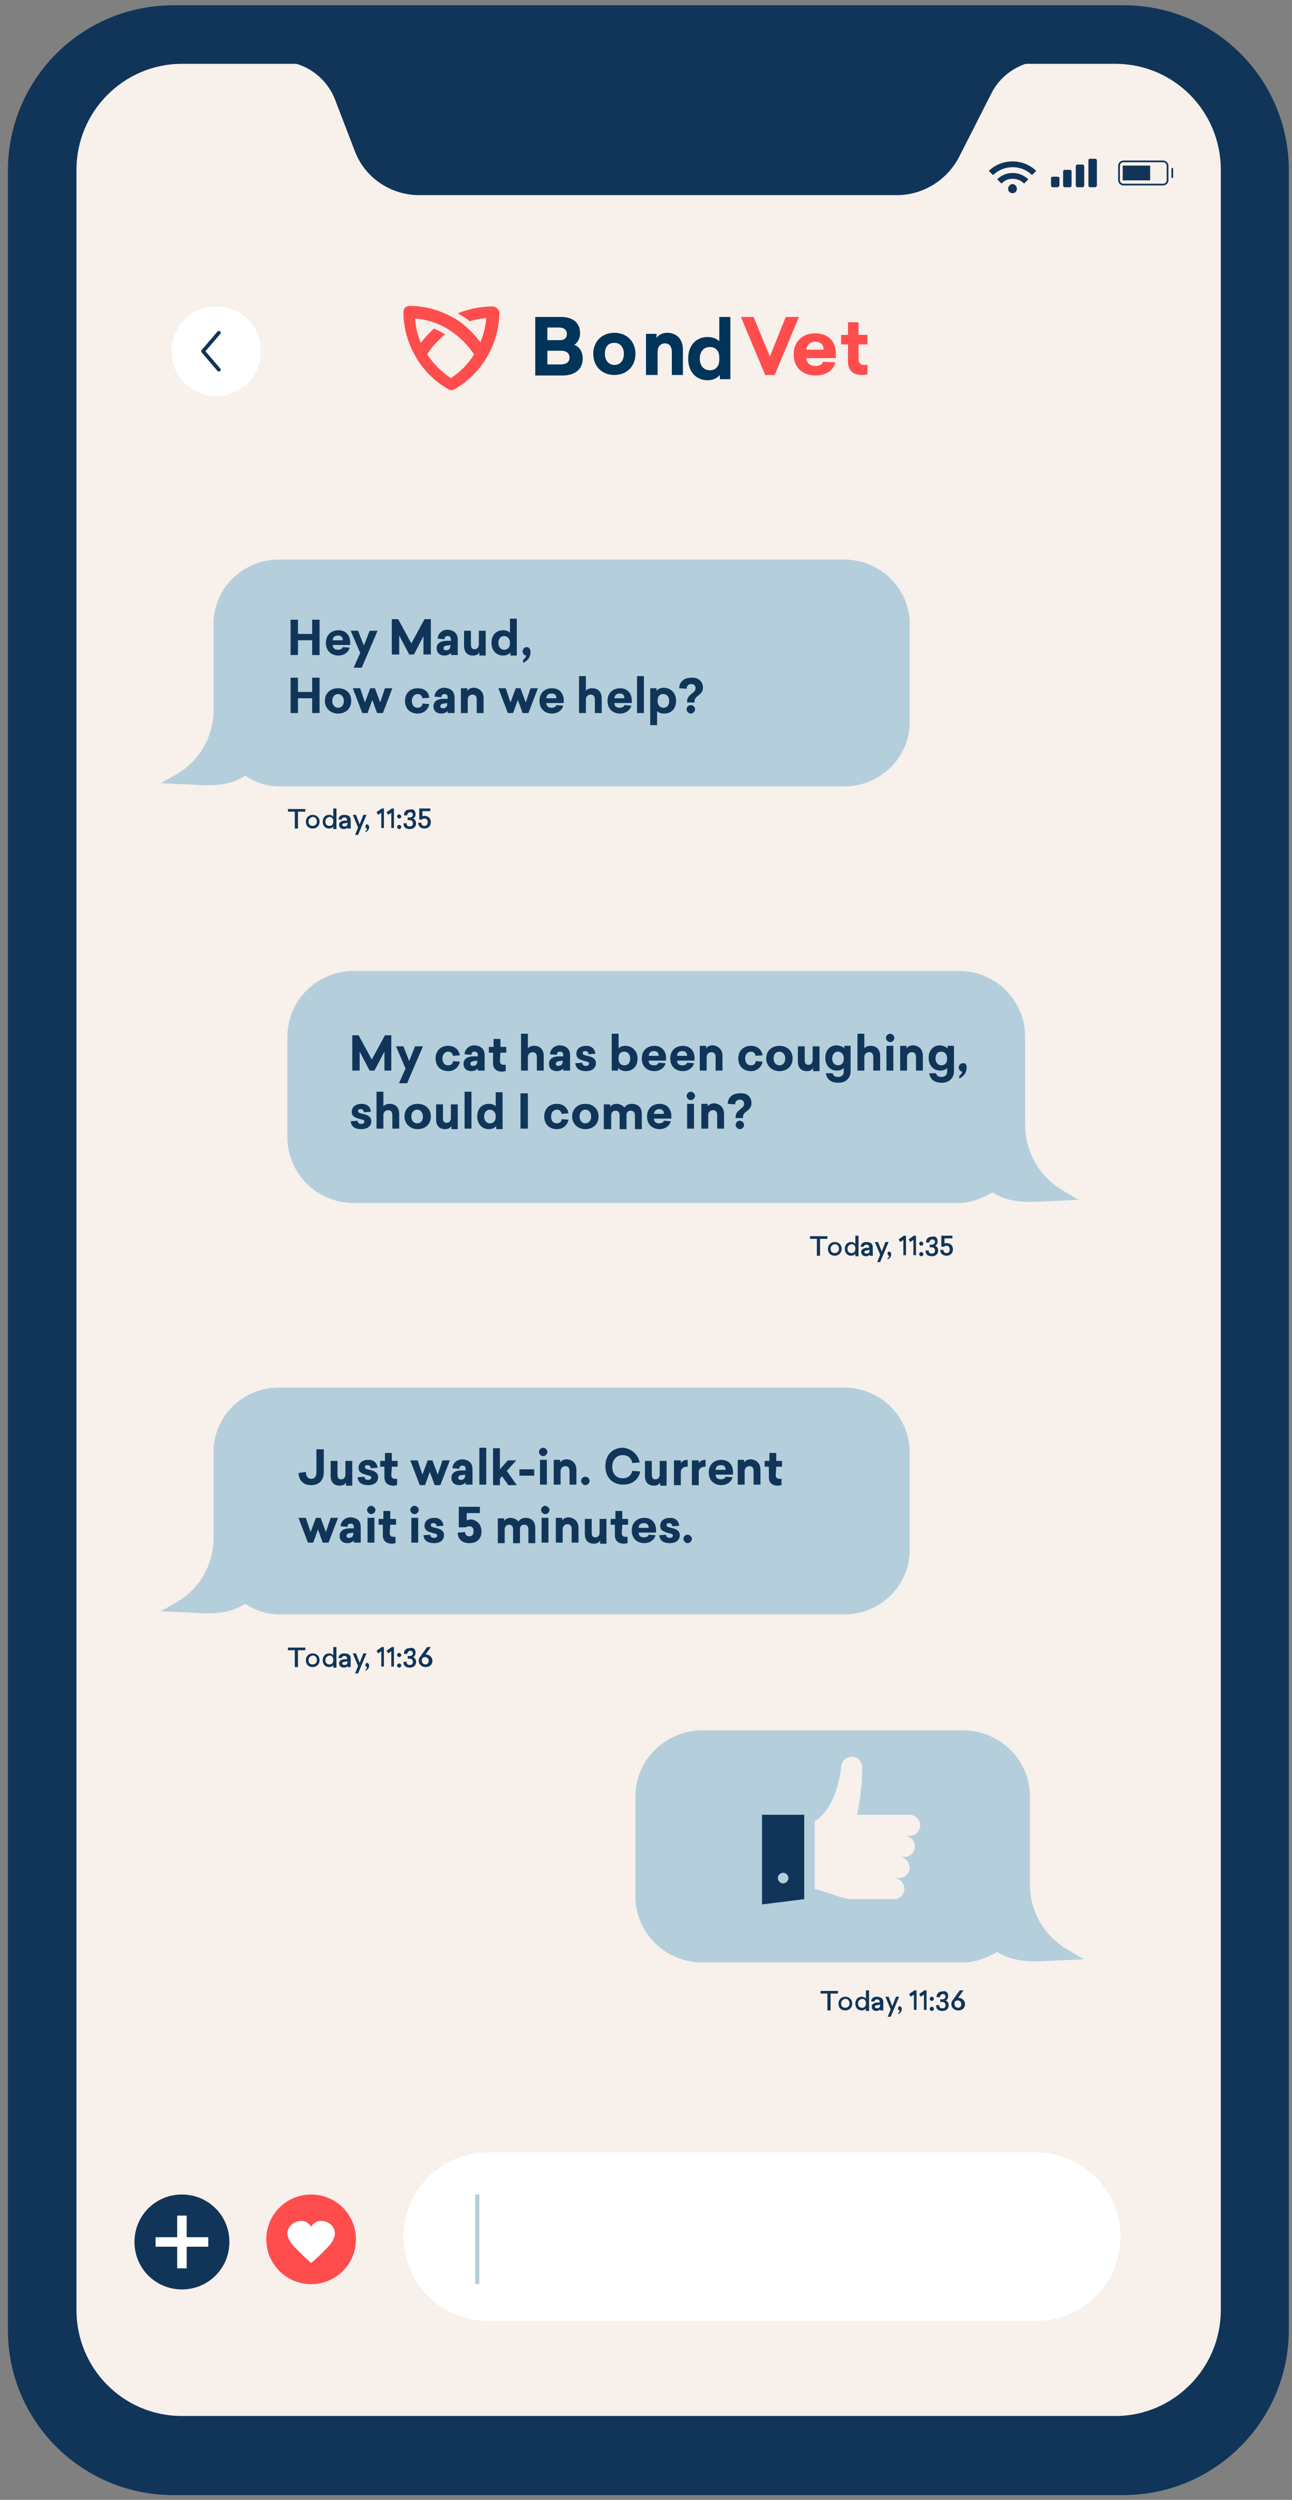
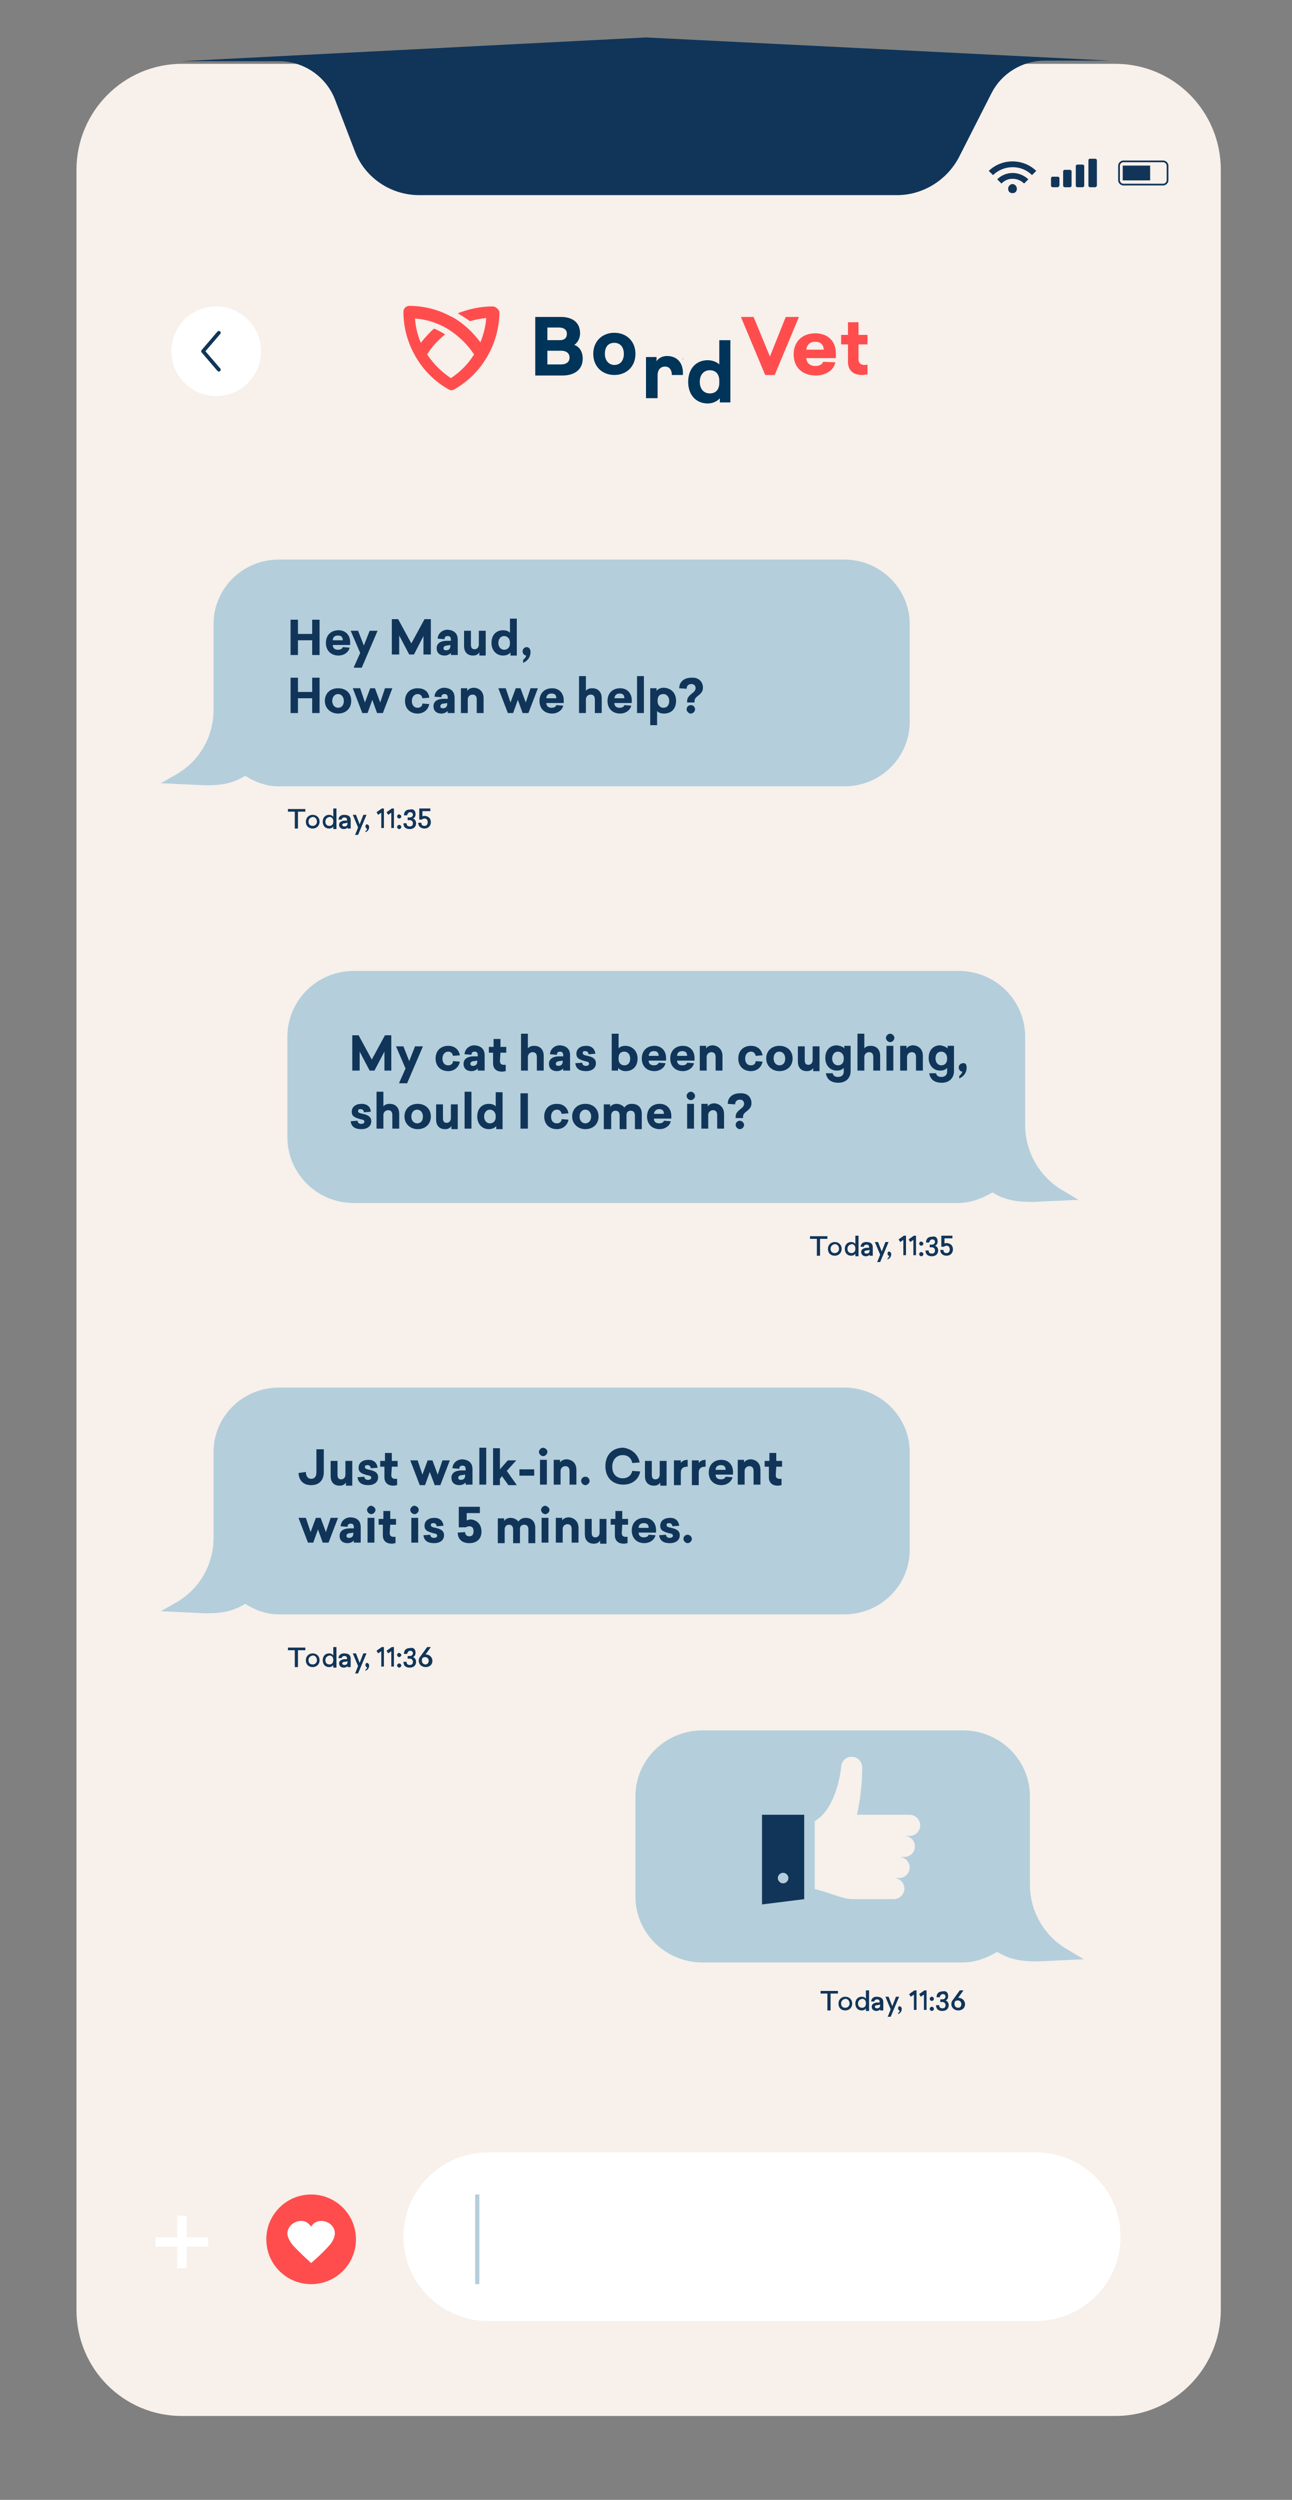
<svg xmlns="http://www.w3.org/2000/svg" viewBox="0 0 245 474">
  <rect x="0" y="0" width="245" height="474" fill="#808080" stroke="none" />
  <g fill="none">
-     <path d="M213 473.1H32.9c-17.4 0-31.4-14-31.4-31.3V32.4C1.5 15 15.5 1 32.9 1h180.2c17.3 0 31.3 14 31.3 31.3v409.4c0 17.4-14.1 31.4-31.4 31.4" fill="#103559" />
    <path d="M34.5 458.1c-11.1 0-20-9-20-20.1V32.2c0-11.1 9-20.1 20-20.1h177c11.1 0 20 9 20 20.1V438c0 11.1-9 20.1-20 20.1h-177z" fill="#f7f0eb" />
    <path d="M93.4 58.1c-2.3 0-4.5.5-6.6 1.3 1 .6 1.8 1.1 2.3 1.5 1-.3 2.1-.5 3.1-.6-.1 1.6-.5 3.1-1.1 4.6-1-1.3-2.1-2.5-3.4-3.5-1.4-1.1-2.2-1.4-2.2-1.4-2.4-1.3-5.1-2-7.9-2-.6 0-1.1.5-1.1 1.1 0 3 .8 5.9 2.3 8.5 1.5 2.6 3.6 4.7 6.2 6.2.2.1.4.2.6.2.2 0 .4-.1.6-.2 2.6-1.5 4.7-3.6 6.2-6.2s2.3-5.5 2.3-8.5c-.2-.5-.7-1-1.3-1m-7.9 13.6c-1.8-1.2-3.3-2.7-4.5-4.5.9-1.5 2.1-2.7 3.4-3.8-.6-.4-1.4-.8-2.1-1.1-.9.8-1.7 1.7-2.5 2.7-.6-1.4-1-3-1.1-4.6 1.6.1 3.1.5 4.5 1.1 0 0 1.4.6 2.2 1.2 1.8 1.2 3.3 2.7 4.5 4.5-1.1 1.8-2.6 3.3-4.4 4.5" fill="#ff4d4d" />
-     <path d="M103.9 69.1h2.5c.9 0 1.6-.4 1.6-1.3s-.7-1.3-1.6-1.3h-2.6v2.6zm0-4.6h2.3c.8 0 1.3-.4 1.3-1.2 0-.8-.6-1.2-1.5-1.2h-2.2v2.4zm2.5-4.4c2.1 0 3.6 1 3.6 3.1 0 1-.5 1.8-1.1 2.2.9.3 1.6 1.2 1.6 2.6 0 2.1-1.6 3.2-3.8 3.2h-5.2V60.1zm8.3 7c0 1.3.8 2.1 1.8 2.1 1.1 0 1.8-.8 1.8-2.1 0-1.4-.8-2.1-1.8-2.1-1.1 0-1.8.7-1.8 2.1m5.8 0c0 2.4-1.7 4-4 4s-4-1.6-4-4 1.7-4 4-4 4 1.6 4 4m9-.8v4.8h-2.1v-4.4c0-1-.5-1.6-1.3-1.6s-1.4.6-1.4 1.6v4.4h-2.2v-7.8h2v.8c.3-.5 1-1 2-1 1.8 0 3 1.2 3 3.2m3.2 1.7c0 1.4.8 2.2 1.9 2.2 1.1 0 1.8-.7 1.8-2v-.4c0-1.3-.7-2-1.8-2s-1.9.8-1.9 2.2zm3.8 3.9v-.8c-.4.5-1.2 1-2.3 1-2.2 0-3.7-1.6-3.7-4.1 0-2.5 1.5-4.1 3.7-4.1 1 0 1.8.4 2.2.8v-4.6h2.1v11.8h-2z" fill="#003459" />
+     <path d="M103.9 69.1h2.5c.9 0 1.6-.4 1.6-1.3s-.7-1.3-1.6-1.3h-2.6v2.6zm0-4.6h2.3c.8 0 1.3-.4 1.3-1.2 0-.8-.6-1.2-1.5-1.2h-2.2v2.4zm2.5-4.4c2.1 0 3.6 1 3.6 3.1 0 1-.5 1.8-1.1 2.2.9.3 1.6 1.2 1.6 2.6 0 2.1-1.6 3.2-3.8 3.2h-5.2V60.1zm8.3 7c0 1.3.8 2.1 1.8 2.1 1.1 0 1.8-.8 1.8-2.1 0-1.4-.8-2.1-1.8-2.1-1.1 0-1.8.7-1.8 2.1m5.8 0c0 2.4-1.7 4-4 4s-4-1.6-4-4 1.7-4 4-4 4 1.6 4 4m9-.8v4.8h-2.1c0-1-.5-1.6-1.3-1.6s-1.4.6-1.4 1.6v4.4h-2.2v-7.8h2v.8c.3-.5 1-1 2-1 1.8 0 3 1.2 3 3.2m3.2 1.7c0 1.4.8 2.2 1.9 2.2 1.1 0 1.8-.7 1.8-2v-.4c0-1.3-.7-2-1.8-2s-1.9.8-1.9 2.2zm3.8 3.9v-.8c-.4.5-1.2 1-2.3 1-2.2 0-3.7-1.6-3.7-4.1 0-2.5 1.5-4.1 3.7-4.1 1 0 1.8.4 2.2.8v-4.6h2.1v11.8h-2z" fill="#003459" />
    <path d="M145.1 71.1l-4.6-11h2.4l3.1 7.5 3-7.5h2.5l-4.6 11zm7.8-4.8h3.3c0-.9-.6-1.5-1.6-1.5s-1.6.6-1.7 1.5zm0 1.5c0 1 .7 1.6 1.7 1.6.8 0 1.3-.3 1.5-.8l2.3.1c-.3 1.5-1.8 2.5-3.7 2.5-2.5 0-4.2-1.5-4.2-4s1.7-4 4.1-4c2.3 0 3.9 1.4 3.9 3.8v.9h-5.6zm9.9.3c0 .8.5 1.1 1.1 1.1.3 0 .5 0 .6-.1V71c-.3 0-.6.1-1.1.1-1.5 0-2.6-.8-2.6-2.5v-3.3h-1.3v-1.8h1.3v-2.4h2v2.4h1.7v1.8h-1.7z" fill="#ff4d4d" />
    <path d="M34.5 11.6h18.4c4.7 0 8.9 2.9 10.6 7.2l3.8 9.9c1.9 5 6.8 8.3 12.2 8.3h90.6c4.9 0 9.4-2.8 11.7-7.1l6.2-12.2c1.9-3.8 5.9-6.2 10.1-6.2h12.4l-88-4.4z" fill="#103559" />
    <path d="M30.5 148.5l3-1.7c4.3-2.5 6.9-7 7-11.9v-16.6c0-6.7 5.5-12.2 12.4-12.2h107.2c6.8 0 12.4 5.5 12.4 12.2v18.6c0 6.7-5.5 12.2-12.4 12.2H52.9c-2.4 0-4.5-.8-6.4-2-2.6 1.6-4.9 1.8-7.5 1.8zm0 157l3-1.7c4.3-2.5 6.9-7 7-11.9v-16.6c0-6.7 5.5-12.2 12.4-12.2h107.2c6.8 0 12.4 5.5 12.4 12.2v18.6c0 6.7-5.5 12.2-12.4 12.2H52.9c-2.4 0-4.5-.8-6.4-2-2.6 1.6-4.9 1.8-7.5 1.8zm174-78l-3-1.8c-4.3-2.5-7-7.1-7.1-12.1v-17c0-6.9-5.6-12.5-12.6-12.5H67.1c-7 0-12.6 5.6-12.6 12.5v19c0 6.9 5.6 12.5 12.6 12.5h114.6c2.4 0 4.6-.9 6.5-2 2.6 1.6 5 1.8 7.7 1.8zm1 144l-3-1.8c-4.4-2.5-7.1-7.1-7.2-12.1v-17c0-6.9-5.7-12.5-12.7-12.5h-49.4c-7 0-12.7 5.6-12.7 12.5v19c0 6.9 5.7 12.5 12.7 12.5h49.4c2.4 0 4.6-.9 6.5-2 2.6 1.6 5 1.8 7.7 1.8z" fill="#b4cedb" />
    <path d="M147.8 355.4c.4-.4 1-.4 1.4 0 .2.2.3.4.3.7 0 .3-.1.5-.3.7-.2.2-.4.3-.7.3-.3 0-.5-.1-.7-.3-.2-.2-.3-.4-.3-.7 0-.3.1-.5.3-.7zm-3.3 5.7l8-1v-16h-8z" fill="#103559" />
    <path d="M174.5 346.1c0-1.1-.9-2-2-2h-10s1-3.9 1-9c0-1.1-.9-2-2-2s-2 .9-2 2c0 0-.7 7.7-5 10.2v12.9c2.1.4 5.3 1.9 7 1.9h8c1.1 0 2-.9 2-2s-.9-2-2-2h1c1.1 0 2-.9 2-2s-.9-2-2-2h1c1.1 0 2-.9 2-2s-.9-2-2-2h1c1.1 0 2-.9 2-2" fill="#f7f0eb" />
    <path d="M92.6 440.1h103.8c8.9 0 16.1-7.2 16.1-16s-7.2-16-16.1-16H92.6c-8.9 0-16.1 7.2-16.1 16s7.2 16 16.1 16" fill="#fff" />
-     <path d="M43.5 425.1c0 5-4 9-9 9s-9-4-9-9 4-9 9-9 9 4 9 9" fill="#103559" />
    <path fill="#fff" d="M33.6 420.1h1.8v10h-1.8z" />
    <path fill="#fff" d="M29.5 424.2h10v1.8h-10z" />
    <path d="M67.5 424.6c0 4.7-3.8 8.5-8.5 8.5s-8.5-3.8-8.5-8.5 3.8-8.5 8.5-8.5 8.5 3.8 8.5 8.5" fill="#ff4d4d" />
    <path d="M63.5 423.5c0-1.4-1.2-2.4-2.7-2.4-.7 0-1.5.5-1.8 1.1-.5-.7-1.1-1.1-1.8-1.1-1.5 0-2.7 1.1-2.7 2.4 0 .7.5 1.6 1.1 2.3 1.4 1.5 3.4 3.3 3.4 3.3s2.1-1.8 3.4-3.3c.6-.6 1.1-1.6 1.1-2.3" fill="#fff" />
    <path fill="#b4cedb" d="M90.1 416.1h.8v17h-.8z" />
    <path d="M49.5 66.6c0 4.7-3.8 8.5-8.5 8.5s-8.5-3.8-8.5-8.5 3.8-8.5 8.5-8.5 8.5 3.8 8.5 8.5" fill="#fff" />
    <path d="M41.5 70.1l-3-3.5 3-3.5" stroke="#103559" stroke-linecap="round" stroke-linejoin="round" stroke-width=".7" />
    <path d="M191.4 35.2c-.3.3-.3.9 0 1.2.3.3.9.3 1.2 0 .3-.3.3-.9 0-1.2-.3-.4-.9-.4-1.2 0m-2.3-1.2l.8.8c.6-.6 1.3-.9 2.1-.9s1.6.3 2.2.9l.8-.8c-1.7-1.6-4.3-1.6-5.9 0" fill="#103559" />
    <path d="M187.5 32.4l.8.8c2.1-2 5.4-2 7.4 0l.8-.8c-2.5-2.4-6.5-2.4-9 0m15.4 3.1h-1c-.1 0-.3-.1-.3-.3v-2.7c0-.1.1-.3.3-.3h1c.1 0 .3.1.3.3v2.7c0 .1-.1.3-.3.3m-2.3 0h-1c-.1 0-.3-.1-.3-.3v-1.4c0-.1.1-.3.3-.3h1c.1 0 .3.1.3.3v1.4c-.1.1-.2.3-.3.3m4.7 0h-1c-.1 0-.3-.1-.3-.3v-3.7c0-.1.1-.3.3-.3h1c.1 0 .3.1.3.3v3.7c0 .1-.1.3-.3.3m2.4 0h-1c-.1 0-.3-.1-.3-.3v-4.8c0-.2.1-.3.3-.3h1c.1 0 .3.1.3.3v4.8c0 .1-.2.3-.3.3" fill="#103559" />
    <path d="M220.6 35H213c-.4 0-.8-.4-.8-.8v-2.8c0-.4.4-.8.8-.8h7.6c.4 0 .8.4.8.8v2.8c0 .4-.4.8-.8.8z" stroke="#103559" stroke-linejoin="round" stroke-width=".324" />
-     <path stroke="#103559" stroke-linecap="round" stroke-linejoin="round" stroke-width=".324" d="M222.3 32v1.6" />
    <path fill="#103559" d="M212.9 31.4h5.2v2.8h-5.2zM59.2 124.2v-2.8h-2.7v2.8h-1.4v-6.7h1.4v2.7h2.7v-2.7h1.4v6.7zm3.9-1.9c0 .6.4.9 1 .9.5 0 .8-.2.9-.5l1.3.1c-.2.9-1.1 1.5-2.1 1.5-1.4 0-2.4-.9-2.4-2.4s1-2.4 2.4-2.4c1.3 0 2.2.9 2.2 2.3v.5zm0-.9H65c0-.6-.3-.9-.9-.9-.6 0-1 .3-1 .9zm4 5.1l1.2-2.7-1.8-4.2h1.4l1.1 2.8 1.1-2.8h1.5l-3 7h-1.5zm13.2-2.3v-3.6l-1.8 3.5h-.9l-1.9-3.6v3.6h-1.4v-6.7h1.2L78 122l2.5-4.6h1.2v6.7h-1.4zm6.5-2.9v2.9h-1.3v-.4c-.3.3-.7.5-1.2.5-.9 0-1.5-.5-1.5-1.4 0-1 .9-1.4 1.9-1.4h.8v-.2c0-.5-.2-.7-.6-.7-.5 0-.6.3-.6.6l-1.3-.1c0-.8.7-1.7 1.9-1.7 1.2.1 1.9.7 1.9 1.9zm-2 1.1c-.4 0-.7.2-.7.5s.2.4.5.4c.5 0 .8-.3.8-.8v-.2zm6.1 1.8v-.5c-.2.3-.5.6-1.2.6-1.1 0-1.7-.7-1.7-1.8v-2.9h1.3v2.6c0 .6.2.9.7.9.5 0 .8-.4.8-.9v-2.6h1.3v4.7h-1.2zm5.9 0v-.5c-.2.3-.7.6-1.4.6-1.3 0-2.2-1-2.2-2.4 0-1.5.9-2.4 2.2-2.4.6 0 1.1.2 1.3.5v-2.7H98v7h-1.2zm-2.3-2.3c0 .8.5 1.3 1.1 1.3.6 0 1.1-.4 1.1-1.2v-.2c0-.7-.5-1.2-1.1-1.2-.6 0-1.1.5-1.1 1.3zm6.1 1.7c0 .9-.4 1.6-1.4 2.1v-.6c.3-.2.5-.5.6-.8-.4 0-.7-.4-.7-.8s.3-.8.8-.8c.4 0 .7.4.7.9zm-41.4 11.6v-2.8h-2.7v2.8h-1.4v-6.7h1.4v2.7h2.7v-2.7h1.4v6.7zm7.4-2.3c0 1.5-1.1 2.4-2.5 2.4s-2.5-1-2.5-2.4c0-1.5 1.1-2.4 2.5-2.4 1.5 0 2.5.9 2.5 2.4zm-3.6 0c0 .8.5 1.3 1.1 1.3.7 0 1.1-.5 1.1-1.3s-.5-1.3-1.1-1.3c-.6 0-1.1.5-1.1 1.3zm8.5 2.3l-.9-2.5-.9 2.5h-1l-1.8-4.7h1.4l.9 2.7 1-2.7h.9l1 2.7.9-2.7h1.4l-1.8 4.7zm9.9-2.9l-1.3.1c-.1-.5-.4-.8-.9-.8-.6 0-1.1.5-1.1 1.3s.4 1.3 1.1 1.3c.5 0 .9-.3.9-.8l1.3.1c-.2 1.1-1.1 1.8-2.2 1.8-1.4 0-2.4-.9-2.4-2.4s1-2.4 2.4-2.4c1.2 0 2.1.6 2.2 1.8zm4.8 0v2.9h-1.3v-.4c-.3.3-.7.5-1.2.5-.9 0-1.5-.5-1.5-1.4 0-1 .9-1.4 1.9-1.4h.8v-.2c0-.5-.2-.7-.6-.7-.5 0-.6.3-.6.6l-1.3-.1c0-.8.7-1.7 1.9-1.7 1.2.1 1.9.7 1.9 1.9zm-2 1.1c-.4 0-.7.2-.7.5s.2.4.5.4c.5 0 .8-.3.8-.8v-.2zm7.5-1v2.8h-1.3v-2.6c0-.6-.3-.9-.8-.9s-.9.4-.9.9v2.6h-1.3v-4.7h1.2v.5c.2-.3.6-.6 1.3-.6 1.1.1 1.8.8 1.8 2zm7.4 2.8l-.9-2.5-.9 2.5h-1l-1.8-4.7h1.4l.9 2.7 1-2.7h.9l1 2.7.9-2.7h1.4l-1.8 4.7zm4.5-1.9c0 .6.4.9 1 .9.5 0 .8-.2.9-.5l1.3.1c-.2.9-1.1 1.5-2.1 1.5-1.4 0-2.4-.9-2.4-2.4s1-2.4 2.4-2.4c1.3 0 2.2.9 2.2 2.3v.5zm0-.9h1.9c0-.6-.3-.9-.9-.9-.6 0-1 .3-1 .9zm7.5-1.4c.2-.3.6-.5 1.2-.5 1.1 0 1.8.7 1.8 1.9v2.8h-1.3v-2.6c0-.6-.3-.9-.8-.9s-.9.4-.9.9v2.6h-1.3v-7h1.3v2.8zm5.4 2.3c0 .6.4.9 1 .9.5 0 .8-.2.9-.5l1.3.1c-.2.9-1.1 1.5-2.1 1.5-1.4 0-2.4-.9-2.4-2.4s1-2.4 2.4-2.4c1.3 0 2.2.9 2.2 2.3v.5zm0-.9h1.9c0-.6-.3-.9-.9-.9-.6 0-.9.3-1 .9zm4.3-4.2h1.3v7h-1.3zm7.4 4.7c0 1.5-.9 2.4-2.3 2.4-.6 0-1.1-.2-1.3-.5v2.7h-1.3v-7h1.2v.5c.2-.3.7-.6 1.4-.6 1.4.1 2.3 1 2.3 2.5zm-3.5-.1v.2c0 .7.5 1.2 1.1 1.2.7 0 1.1-.5 1.1-1.3s-.5-1.3-1.1-1.3c-.7 0-1.1.4-1.1 1.2zm8.6-2.4c0 .7-.4 1.1-.9 1.5-.4.3-.7.6-.7 1v.3h-1.4v-.3c0-.6.4-1 .9-1.4.4-.3.7-.6.7-1 0-.5-.3-.8-.8-.8s-.9.3-.9.9l-1.4-.1c0-1.2.9-2 2.3-2 1.3-.1 2.2.7 2.2 1.9zm-1.5 4.1c0 .4-.4.8-.8.8s-.8-.4-.8-.8c0-.5.4-.8.8-.8.5 0 .8.4.8.8zm-75.3 19.4v3.2h-.6v-3.2h-1.3v-.5h3.3v.5zm4.1 1.9c0 .8-.6 1.3-1.3 1.3-.8 0-1.3-.5-1.3-1.3s.6-1.3 1.3-1.3c.7 0 1.3.5 1.3 1.3zm-2.1 0c0 .5.3.8.8.8.4 0 .8-.3.8-.8s-.3-.9-.8-.9c-.5.1-.8.4-.8.9zm4.7 1.3v-.4c-.1.2-.4.4-.8.4-.7 0-1.2-.5-1.2-1.3s.5-1.3 1.2-1.3c.4 0 .7.2.8.4v-1.6h.6v3.9h-.6zm-1.5-1.3c0 .5.3.8.8.8.4 0 .7-.3.7-.8v-.1c0-.5-.3-.8-.7-.8-.5.1-.8.4-.8.9zm4.8-.3v1.6h-.6v-.2c-.2.2-.4.3-.7.3-.5 0-.9-.3-.9-.8s.4-.7.9-.8h.6v-.1c0-.3-.1-.5-.5-.5-.3 0-.5.2-.5.4h-.6c0-.5.4-.9 1-.9.9 0 1.3.3 1.3 1zm-1.1.6c-.3 0-.5.1-.5.3 0 .2.2.3.4.3.4 0 .6-.2.6-.6v-.1zm1.9 2.3l.6-1.5-1-2.4h.6l.7 1.8.7-1.8h.6l-1.6 3.8h-.6zm2.7-1.6c0 .4-.2.8-.7 1v-.2c.2-.1.3-.3.3-.5-.2 0-.3-.2-.3-.4s.1-.4.3-.4c.3.1.4.3.4.5zm2.3.3v-3l-.6.4-.3-.5 1-.7h.4v3.7h-.5zm1.9 0v-3l-.6.4-.3-.5 1-.7h.4v3.7h-.5zm1.9-2.3c0 .2-.2.4-.4.4s-.4-.2-.4-.4.2-.4.4-.4c.2.1.4.2.4.4zm0 2c0 .2-.2.4-.4.4s-.4-.2-.4-.4.2-.4.4-.4.4.2.4.4zm2.7-2.4c0 .4-.2.7-.5.8.3.1.6.4.6.9 0 .7-.5 1.1-1.2 1.1-.8 0-1.2-.4-1.2-1.1h.6c0 .4.2.6.6.6.4 0 .6-.2.6-.6 0-.4-.3-.6-.6-.6h-.4v-.5h.4c.3 0 .6-.2.6-.5s-.2-.5-.5-.5-.5.2-.6.6h-.6c0-.7.4-1.1 1.1-1.1.7-.2 1.1.2 1.1.9zm2.9 1.5c0 .7-.5 1.2-1.2 1.2s-1.2-.4-1.2-1.1h.6c0 .4.2.6.6.6.4 0 .6-.3.6-.7 0-.4-.2-.7-.6-.7-.2 0-.4.1-.5.2h-.5v-2.1h2.1v.5h-1.5v1c.1-.1.3-.1.5-.1.7.1 1.1.5 1.1 1.2zm73.8 79v3.2h-.6v-3.2h-1.3v-.5h3.3v.5zm4.1 1.9c0 .8-.6 1.3-1.3 1.3-.8 0-1.3-.5-1.3-1.3s.6-1.3 1.3-1.3c.7 0 1.3.5 1.3 1.3zm-2.1 0c0 .5.3.8.8.8.4 0 .8-.3.8-.8s-.3-.9-.8-.9c-.5.1-.8.4-.8.9zm4.7 1.3v-.4c-.1.2-.4.4-.8.4-.7 0-1.2-.5-1.2-1.3s.5-1.3 1.2-1.3c.4 0 .7.2.8.4v-1.6h.6v3.9h-.6zm-1.5-1.3c0 .5.3.8.8.8.4 0 .7-.3.7-.8v-.1c0-.5-.3-.8-.7-.8-.5.1-.8.4-.8.9zm4.8-.3v1.6h-.6v-.2c-.2.2-.4.3-.7.3-.5 0-.9-.3-.9-.8s.4-.7.9-.8h.6v-.1c0-.3-.1-.5-.5-.5-.3 0-.5.2-.5.4h-.6c0-.5.4-.9 1-.9.9 0 1.3.3 1.3 1zm-1.1.6c-.3 0-.5.1-.5.3 0 .2.2.3.4.3.4 0 .6-.2.6-.6v-.1zm1.9 2.3l.6-1.5-1-2.4h.6l.7 1.8.7-1.8h.6l-1.6 3.8h-.6zm2.7-1.6c0 .4-.2.8-.7 1v-.2c.2-.1.3-.3.3-.5-.2 0-.3-.2-.3-.4s.1-.4.3-.4c.3.1.4.3.4.5zm2.3.3v-3l-.6.4-.3-.5 1-.7h.4v3.7h-.5zm1.9 0v-3l-.6.4-.3-.5 1-.7h.4v3.7h-.5zm1.9-2.3c0 .2-.2.4-.4.4s-.4-.2-.4-.4.2-.4.4-.4c.2.1.4.2.4.4zm0 2c0 .2-.2.4-.4.4s-.4-.2-.4-.4.2-.4.4-.4.4.2.4.4zm2.7-2.4c0 .4-.2.7-.5.8.3.1.6.4.6.9 0 .7-.5 1.1-1.2 1.1-.8 0-1.2-.4-1.2-1.1h.6c0 .4.2.6.6.6.4 0 .6-.2.6-.6 0-.4-.3-.6-.6-.6h-.4v-.5h.4c.3 0 .6-.2.6-.5s-.2-.5-.5-.5-.5.2-.6.6h-.6c0-.7.4-1.1 1.1-1.1.7-.2 1.1.2 1.1.9zm2.9 1.5c0 .7-.5 1.2-1.2 1.2s-1.2-.4-1.2-1.1h.6c0 .4.2.6.6.6.4 0 .6-.3.6-.7 0-.4-.2-.7-.6-.7-.2 0-.4.1-.5.2h-.5v-2.1h2.1v.5h-1.5v1c.1-.1.3-.1.5-.1.7.1 1.1.5 1.1 1.2zM72.9 203v-3.6L71 203h-.9l-1.9-3.6v3.6h-1.4v-6.7H68l2.5 4.6 2.5-4.6h1.2v6.7zm2.8 2.3l1.2-2.7-1.8-4.2h1.4l1.1 2.8 1.1-2.8h1.5l-3 7h-1.5zm11.5-5.2l-1.3.1c-.1-.5-.4-.8-.9-.8-.6 0-1.1.5-1.1 1.3s.4 1.3 1.1 1.3c.5 0 .9-.3.9-.8l1.3.1c-.2 1.1-1.1 1.8-2.2 1.8-1.4 0-2.4-.9-2.4-2.4s1-2.4 2.4-2.4c1.1 0 2 .6 2.2 1.8zm4.7 0v2.9h-1.3v-.4c-.3.3-.7.5-1.2.5-.9 0-1.5-.5-1.5-1.4 0-1 .9-1.4 1.9-1.4h.8v-.2c0-.5-.2-.7-.6-.7-.5 0-.6.3-.6.6l-1.3-.1c0-.8.7-1.7 1.9-1.7 1.2.1 1.9.7 1.9 1.9zm-2 1.1c-.4 0-.7.2-.7.5s.2.4.5.4c.5 0 .8-.3.8-.8v-.2zm4.9 0c0 .5.3.7.7.7h.4v1.2c-.2 0-.4.1-.7.1-1 0-1.7-.5-1.7-1.6v-2h-.8v-1.1h.9V197h1.3v1.5H96v1.1h-1.1zm5.3-2.4c.2-.3.6-.5 1.2-.5 1.1 0 1.8.7 1.8 1.9v2.8h-1.3v-2.6c0-.6-.3-.9-.8-.9s-.9.4-.9.9v2.6h-1.3v-7h1.3v2.8zm8 1.3v2.9h-1.3v-.4c-.3.3-.7.5-1.2.5-.9 0-1.5-.5-1.5-1.4 0-1 .9-1.4 1.9-1.4h.8v-.2c0-.5-.2-.7-.6-.7-.5 0-.6.3-.6.6l-1.3-.1c0-.8.7-1.7 1.9-1.7 1.2.1 1.9.7 1.9 1.9zm-2 1.1c-.4 0-.7.2-.7.5s.2.4.5.4c.5 0 .8-.3.8-.8v-.2zm6.8-1.4l-1.3.1c0-.3-.2-.6-.6-.6-.4 0-.5.1-.5.4 0 .3.4.4.9.5.9.2 1.6.5 1.6 1.4 0 .9-.7 1.5-1.9 1.5s-1.9-.5-2-1.5l1.3-.1c0 .3.2.6.7.6.4 0 .6-.2.6-.4 0-.3-.2-.4-.8-.5-1-.3-1.6-.5-1.6-1.4 0-.9.7-1.5 1.9-1.5 1 0 1.6.6 1.7 1.5zm4.4-1c.2-.3.7-.5 1.3-.5 1.3 0 2.3 1 2.3 2.4 0 1.5-.9 2.4-2.3 2.4-.6 0-1.1-.3-1.4-.6v.5H116v-7h1.3v2.8zm0 1.8v.2c0 .8.5 1.2 1.1 1.2.7 0 1.1-.5 1.1-1.3s-.5-1.3-1.1-1.3c-.7 0-1.1.4-1.1 1.2zm5.7.5c0 .6.4.9 1 .9.5 0 .8-.2.9-.5l1.3.1c-.2.9-1.1 1.5-2.1 1.5-1.4 0-2.4-.9-2.4-2.4s1-2.4 2.4-2.4c1.3 0 2.2.9 2.2 2.3v.5zm0-.9h1.9c0-.6-.3-.9-.9-.9-.6 0-.9.3-1 .9zm5.4.9c0 .6.4.9 1 .9.5 0 .8-.2.9-.5l1.3.1c-.2.9-1.1 1.5-2.1 1.5-1.4 0-2.4-.9-2.4-2.4s1-2.4 2.4-2.4c1.3 0 2.2.9 2.2 2.3v.5zm0-.9h1.9c0-.6-.3-.9-.9-.9-.6 0-1 .3-1 .9zm8.6 0v2.8h-1.3v-2.6c0-.6-.3-.9-.8-.9s-.9.4-.9.9v2.6h-1.3v-4.7h1.2v.5c.2-.3.6-.6 1.3-.6 1 .1 1.8.8 1.8 2zm7.6-.1l-1.3.1c-.1-.5-.4-.8-.9-.8-.6 0-1.1.5-1.1 1.3s.4 1.3 1.1 1.3c.5 0 .9-.3.9-.8l1.3.1c-.2 1.1-1.1 1.8-2.2 1.8-1.4 0-2.4-.9-2.4-2.4s1-2.4 2.4-2.4c1.1 0 2 .6 2.2 1.8zm5.7.6c0 1.5-1.1 2.4-2.5 2.4s-2.5-1-2.5-2.4c0-1.5 1.1-2.4 2.5-2.4s2.5.9 2.5 2.4zm-3.6 0c0 .8.5 1.3 1.1 1.3.7 0 1.1-.5 1.1-1.3s-.5-1.3-1.1-1.3c-.7 0-1.1.5-1.1 1.3zm7.5 2.3v-.5c-.2.3-.5.6-1.2.6-1.1 0-1.7-.7-1.7-1.8v-2.9h1.3v2.6c0 .6.2.9.7.9.5 0 .8-.4.8-.9v-2.6h1.3v4.7h-1.2zm5.9-4.2v-.5h1.2v4.8c0 1.3-.9 2.2-2.3 2.2-1.5 0-2.2-.7-2.4-1.8h1.3c.1.5.5.7 1 .7.6 0 1.1-.3 1.1-1v-.7c-.3.3-.7.5-1.3.5-1.3 0-2.2-1-2.2-2.4 0-1.5.9-2.4 2.2-2.4.7.1 1.2.3 1.4.6zm-2.3 1.9c0 .8.5 1.3 1.1 1.3.6 0 1.1-.4 1.1-1.2v-.2c0-.7-.5-1.2-1.1-1.2-.6 0-1.1.5-1.1 1.3zm6.1-1.9c.2-.3.6-.5 1.2-.5 1.1 0 1.8.7 1.8 1.9v2.8h-1.3v-2.6c0-.6-.3-.9-.8-.9s-.9.4-.9.9v2.6h-1.3v-7h1.3zm5.7-2c0 .4-.4.8-.8.8s-.8-.4-.8-.8.4-.8.8-.8.8.4.8.8zm-1.5 6.2v-4.7h1.3v4.7zm6.9-2.8v2.8h-1.3v-2.6c0-.6-.3-.9-.8-.9s-.9.4-.9.9v2.6h-1.3v-4.7h1.2v.5c.2-.3.6-.6 1.3-.6 1.1.1 1.8.8 1.8 2zm4.7-1.4v-.5h1.2v4.8c0 1.3-.9 2.2-2.3 2.2-1.5 0-2.2-.7-2.4-1.8h1.3c.1.5.5.7 1 .7.6 0 1.1-.3 1.1-1v-.7c-.3.3-.7.5-1.3.5-1.3 0-2.2-1-2.2-2.4 0-1.5.9-2.4 2.2-2.4.6.1 1.1.3 1.4.6zm-2.3 1.9c0 .8.5 1.3 1.1 1.3.6 0 1.1-.4 1.1-1.2v-.2c0-.7-.5-1.2-1.1-1.2-.7 0-1.1.5-1.1 1.3zm5.9 1.7c0 .9-.4 1.6-1.4 2.1v-.5c.3-.2.5-.5.6-.8-.4 0-.7-.4-.7-.8s.3-.8.8-.8c.5-.1.7.3.7.8zm-113 8.4l-1.3.1c0-.3-.2-.6-.6-.6-.4 0-.5.1-.5.4 0 .3.4.4.9.5.9.2 1.6.5 1.6 1.4 0 .9-.7 1.5-1.9 1.5s-1.9-.5-2-1.5l1.3-.1c0 .3.2.6.7.6.4 0 .6-.2.6-.4 0-.3-.2-.4-.8-.5-1-.3-1.6-.5-1.6-1.4 0-.9.7-1.5 1.9-1.5 1 0 1.7.6 1.7 1.5zm2.4-1c.2-.3.6-.5 1.2-.5 1.1 0 1.8.7 1.8 1.9v2.8h-1.3v-2.6c0-.6-.3-.9-.8-.9s-.9.4-.9.9v2.6h-1.3v-7h1.3v2.8zm9 1.9c0 1.5-1.1 2.4-2.5 2.4s-2.5-1-2.5-2.4c0-1.5 1.1-2.4 2.5-2.4s2.5.9 2.5 2.4zm-3.7 0c0 .8.5 1.3 1.1 1.3.7 0 1.1-.5 1.1-1.3s-.5-1.3-1.1-1.3c-.6 0-1.1.5-1.1 1.3zm7.6 2.3v-.5c-.2.3-.5.6-1.2.6-1.1 0-1.7-.7-1.7-1.8v-2.9H84v2.6c0 .6.2.9.7.9.5 0 .8-.4.8-.9v-2.6h1.3v4.7h-1.2zm2.5-7h1.3v7h-1.3zm6 7v-.5c-.2.3-.7.6-1.4.6-1.3 0-2.2-1-2.2-2.4 0-1.5.9-2.4 2.2-2.4.6 0 1.1.2 1.3.5v-2.7h1.3v7h-1.2zm-2.3-2.3c0 .8.5 1.3 1.1 1.3.6 0 1.1-.4 1.1-1.2v-.2c0-.7-.5-1.2-1.1-1.2-.6 0-1.1.5-1.1 1.3zm6.9-4.4h1.4v6.7h-1.4zm9.1 3.8l-1.3.1c-.1-.5-.4-.8-.9-.8-.6 0-1.1.5-1.1 1.3s.4 1.3 1.1 1.3c.5 0 .9-.3.9-.8l1.3.1c-.2 1.1-1.1 1.8-2.2 1.8-1.4 0-2.4-.9-2.4-2.4s1-2.4 2.4-2.4c1.1 0 2 .6 2.2 1.8zm5.7.6c0 1.5-1.1 2.4-2.5 2.4s-2.5-1-2.5-2.4c0-1.5 1.1-2.4 2.5-2.4s2.5.9 2.5 2.4zm-3.6 0c0 .8.5 1.3 1.1 1.3.6 0 1.1-.5 1.1-1.3s-.5-1.3-1.1-1.3c-.6 0-1.1.5-1.1 1.3zm11.8-.5v2.9h-1.3v-2.6c0-.6-.3-.9-.8-.9s-.8.3-.8.8v2.7h-1.3v-2.6c0-.6-.3-.9-.8-.9s-.8.4-.8.9v2.6h-1.4v-4.7h1.2v.5c.2-.3.6-.6 1.2-.6s1.2.3 1.5.7c.3-.4.7-.7 1.4-.7 1.2 0 1.9.7 1.9 1.9zm2.3.9c0 .6.4.9 1 .9.5 0 .8-.2.9-.5l1.3.1c-.2.9-1.1 1.5-2.1 1.5-1.4 0-2.4-.9-2.4-2.4s1-2.4 2.4-2.4c1.3 0 2.2.9 2.2 2.3v.5zm0-.9h1.9c0-.6-.3-.9-.9-.9-.5 0-.9.3-1 .9zm7.8-3.4c0 .4-.4.8-.8.8s-.8-.4-.8-.8.4-.8.8-.8.8.4.8.8zm-1.5 6.2v-4.7h1.3v4.7zm7-2.8v2.8H136v-2.6c0-.6-.3-.9-.8-.9s-.9.4-.9.9v2.6H133v-4.7h1.2v.5c.2-.3.6-.6 1.3-.6 1 .1 1.8.8 1.8 2zm5.2-2c0 .7-.4 1.1-.9 1.5-.4.3-.7.6-.7 1v.3h-1.4v-.3c0-.6.4-1 .9-1.4.4-.3.7-.6.7-1 0-.5-.3-.8-.8-.8s-.9.3-.9.9l-1.4-.1c0-1.2.9-2 2.3-2 1.4-.1 2.2.7 2.2 1.9zm-1.4 4.1c0 .4-.4.8-.8.8s-.8-.4-.8-.8c0-.5.4-.8.8-.8s.8.4.8.8zm-79.7 65.8c0 1.6-.9 2.5-2.4 2.5-1.4 0-2.3-.8-2.4-2.3l1.4-.2c0 .8.4 1.3 1 1.3s1-.4 1-1.2v-4.4h1.4zm4.2 2.4v-.4c-.2.3-.5.6-1.2.6-1.1 0-1.7-.7-1.7-1.8V277H64v2.6c0 .6.2.9.7.9.5 0 .8-.4.8-.9V277h1.3v4.7h-1.2zm6-3.2l-1.3.1c0-.3-.2-.6-.6-.6-.4 0-.5.1-.5.4 0 .3.4.4.9.5.9.2 1.6.5 1.6 1.4 0 .9-.7 1.5-1.9 1.5s-1.9-.5-2-1.5l1.3-.1c0 .3.2.6.7.6.4 0 .6-.2.6-.4 0-.3-.2-.4-.8-.5-1-.3-1.6-.5-1.6-1.4 0-.9.7-1.5 1.9-1.5 1 0 1.6.6 1.7 1.5zm2.6 1.4c0 .5.3.7.7.7h.4v1.2c-.2 0-.4.1-.7.1-1 0-1.7-.5-1.7-1.6v-2h-.8V277h.9v-1.5h1.3v1.5h1.1v1.1h-1.1zm8.2 1.8l-.9-2.4-.9 2.5h-1l-1.8-4.7h1.4l.9 2.7 1-2.7h.9l1 2.7.9-2.7h1.4l-1.8 4.7h-1.1zm7.2-2.9v2.9h-1.3v-.4c-.3.3-.7.5-1.2.5-.9 0-1.5-.5-1.5-1.4 0-1 .9-1.4 1.9-1.4h.8v-.2c0-.5-.2-.7-.6-.7-.5 0-.6.3-.6.6l-1.3-.1c0-.8.7-1.7 1.9-1.7 1.2.1 1.9.7 1.9 1.9zm-2 1.1c-.4 0-.7.2-.7.5s.2.4.5.4c.5 0 .8-.3.8-.8v-.2zm3.3-5.2h1.3v7h-1.3zm5.4 2.4h1.6l-1.8 2 1.9 2.7h-1.6l-1.2-1.7-.4.5v1.2h-1.3v-7h1.3v4zm2.2 1.7h2.8v1.2h-2.8zm5.3-3.3c0 .4-.4.8-.8.8s-.8-.4-.8-.8.4-.8.8-.8c.5.1.8.4.8.8zm-1.4 6.2v-4.7h1.3v4.7zm6.9-2.8v2.8H108v-2.6c0-.6-.3-.9-.8-.9s-.9.4-.9.9v2.6H105v-4.7h1.2v.5c.2-.3.6-.6 1.3-.6 1.1.1 1.8.8 1.8 2zm2.5 2.1c0 .4-.4.8-.8.8s-.8-.4-.8-.8c0-.5.4-.8.8-.8.5 0 .8.4.8.8zm9.5-3.5l-1.4.1c-.2-1-.9-1.5-1.8-1.5-1.2 0-2 .9-2 2.2 0 1.5.9 2.2 2 2.2.9 0 1.6-.5 1.8-1.4l1.5.1c-.3 1.6-1.6 2.5-3.2 2.5-2 0-3.4-1.3-3.4-3.5s1.4-3.5 3.4-3.5c1.5.2 2.8 1.2 3.1 2.8zm3.9 4.2v-.4c-.2.3-.5.6-1.2.6-1.1 0-1.7-.7-1.7-1.8V277h1.3v2.6c0 .6.2.9.7.9.5 0 .8-.4.8-.9V277h1.3v4.7h-1.2zm5.1-3.4c-.8 0-1.2.4-1.2 1.1v2.4h-1.3v-4.7h1.3v.5c.2-.3.6-.6 1.3-.6v1.3zm3.4 0c-.8 0-1.2.4-1.2 1.1v2.4h-1.3v-4.7h1.3v.5c.2-.3.6-.6 1.3-.6v1.3zm2 1.5c0 .6.4.9 1 .9.5 0 .8-.2.9-.5l1.3.1c-.2.9-1.1 1.5-2.1 1.5-1.4 0-2.4-.9-2.4-2.4s1-2.4 2.4-2.4c1.3 0 2.2.9 2.2 2.3v.5h-3.3zm0-.9h1.9c0-.6-.3-.9-.9-.9-.6 0-1 .3-1 .9zm8.5 0v2.8h-1.3v-2.6c0-.6-.3-.9-.8-.9s-.9.4-.9.9v2.6h-1.3v-4.7h1.2v.5c.2-.3.6-.6 1.3-.6 1.1.1 1.8.8 1.8 2zm2.9 1c0 .5.3.7.7.7h.4v1.2c-.2 0-.4.1-.7.1-1 0-1.7-.5-1.7-1.6v-2h-.8V277h.9v-1.5h1.3v1.5h1.1v1.1h-1.1zm-85.9 12.8l-.9-2.5-.9 2.5h-1l-1.8-4.7H58l.9 2.7 1-2.7h.9l1 2.7.9-2.7h1.4l-1.8 4.7zm7.2-2.9v2.9h-1.3v-.4c-.3.3-.7.5-1.2.5-.9 0-1.5-.5-1.5-1.4 0-1 .9-1.4 1.9-1.4h.8v-.2c0-.5-.2-.7-.6-.7-.5 0-.6.3-.6.6l-1.3-.1c0-.8.7-1.7 1.9-1.7 1.3.1 1.9.7 1.9 1.9zm-2 1.1c-.4 0-.7.2-.7.5s.2.4.5.4c.5 0 .8-.3.8-.8v-.2zm4.8-4.4c0 .4-.4.8-.8.8s-.8-.4-.8-.8.4-.8.8-.8c.4.1.8.4.8.8zm-1.5 6.2v-4.7H71v4.7zm4.2-1.8c0 .5.3.7.7.7h.4v1.2c-.2 0-.4.1-.7.1-1 0-1.7-.5-1.7-1.6v-2h-.8V288h.9v-1.5H74v1.5h1.1v1.1H74zm5.5-4.4c0 .4-.4.8-.8.8s-.8-.4-.8-.8.4-.8.8-.8c.5.1.8.4.8.8zm-1.4 6.2v-4.7h1.3v4.7zm6.1-3.2l-1.3.1c0-.3-.2-.6-.6-.6-.4 0-.5.1-.5.4 0 .3.4.4.9.5.9.2 1.6.5 1.6 1.4 0 .9-.7 1.5-1.9 1.5s-1.9-.5-2-1.5l1.3-.1c0 .3.2.6.7.6.4 0 .6-.2.6-.4 0-.3-.2-.4-.8-.5-1-.3-1.6-.5-1.6-1.4 0-.9.7-1.5 1.9-1.5 1 0 1.6.6 1.7 1.5zm7.2 1.1c0 1.4-.9 2.2-2.3 2.2s-2.2-.8-2.2-2l1.4-.1c0 .5.3.8.8.8.6 0 .8-.4.8-1s-.3-.9-.8-.9c-.3 0-.5.1-.7.2H87v-3.9h4v1.2h-2.5v1.4c.2-.1.5-.2.8-.2 1.1.1 2 .9 2 2.3zm10.2-.7v2.9h-1.3V290c0-.6-.3-.9-.8-.9s-.8.3-.8.8v2.7h-1.3V290c0-.6-.3-.9-.8-.9s-.8.4-.8.9v2.6h-1.3v-4.7h1.2v.5c.2-.3.6-.6 1.2-.6s1.2.3 1.5.7c.3-.4.7-.7 1.4-.7 1.1 0 1.8.7 1.8 1.9zm2.7-3.4c0 .4-.4.8-.8.8s-.8-.4-.8-.8.4-.8.8-.8c.4.1.8.4.8.8zm-1.5 6.2v-4.7h1.3v4.7zm7-2.8v2.8h-1.3v-2.6c0-.6-.3-.9-.8-.9s-.9.4-.9.9v2.6h-1.3v-4.7h1.2v.5c.2-.3.6-.6 1.3-.6 1 .1 1.8.8 1.8 2zm4.1 2.8v-.4c-.2.3-.5.6-1.2.6-1.1 0-1.7-.7-1.7-1.8V288h1.3v2.6c0 .6.2.9.7.9.5 0 .8-.4.8-.9V288h1.3v4.7h-1.2zm4.1-1.8c0 .5.3.7.7.7h.4v1.2c-.2 0-.4.1-.7.1-1 0-1.7-.5-1.7-1.6v-2h-.8V288h.9v-1.5h1.3v1.5h1.1v1.1H118zm3.2-.1c0 .6.4.9 1 .9.5 0 .8-.2.9-.5l1.3.1c-.2.9-1.1 1.5-2.1 1.5-1.4 0-2.4-.9-2.4-2.4s1-2.4 2.4-2.4c1.3 0 2.2.9 2.2 2.3v.5h-3.3zm0-.9h1.9c0-.6-.3-.9-.9-.9-.6 0-1 .3-1 .9zm7.7-.4l-1.3.1c0-.3-.2-.6-.6-.6-.4 0-.5.1-.5.4 0 .3.4.4.9.5.9.2 1.6.5 1.6 1.4 0 .9-.7 1.5-1.9 1.5s-1.9-.5-2-1.5l1.3-.1c0 .3.2.6.7.6.4 0 .6-.2.6-.4 0-.3-.2-.4-.8-.5-1-.3-1.6-.5-1.6-1.4 0-.9.7-1.5 1.9-1.5 1 0 1.6.6 1.7 1.5zm2.4 2.5c0 .4-.4.8-.8.8s-.8-.4-.8-.8c0-.5.4-.8.8-.8s.8.4.8.8zm-74.7 21.1v3.2h-.6v-3.2h-1.3v-.5h3.3v.5zm4.1 1.9c0 .8-.6 1.3-1.3 1.3-.8 0-1.3-.5-1.3-1.3s.6-1.3 1.3-1.3c.7 0 1.3.5 1.3 1.3zm-2.1 0c0 .5.3.8.8.8.4 0 .8-.3.8-.8s-.3-.9-.8-.9c-.5.1-.8.4-.8.9zm4.7 1.3v-.4c-.1.2-.4.4-.8.4-.7 0-1.2-.5-1.2-1.3s.5-1.3 1.2-1.3c.4 0 .7.2.8.4v-1.6h.6v3.9h-.6zm-1.5-1.3c0 .5.3.8.8.8.4 0 .7-.3.7-.8v-.1c0-.5-.3-.8-.7-.8-.5.1-.8.4-.8.9zm4.8-.3v1.6h-.6v-.2c-.2.2-.4.3-.7.3-.5 0-.9-.3-.9-.8s.4-.7.9-.8h.6v-.1c0-.3-.1-.5-.5-.5-.3 0-.5.2-.5.4h-.6c0-.5.4-.9 1-.9.9 0 1.3.3 1.3 1zm-1.1.6c-.3 0-.5.1-.5.3 0 .2.2.3.4.3.4 0 .6-.2.6-.6v-.1zm1.9 2.3l.6-1.5-1-2.4h.6l.7 1.8.7-1.8h.6l-1.6 3.8h-.6zm2.7-1.6c0 .4-.2.8-.7 1v-.2c.2-.1.3-.3.3-.5-.2 0-.3-.2-.3-.4s.1-.4.3-.4c.3.1.4.3.4.5zm2.3.3v-3l-.6.4-.3-.5 1-.7h.4v3.7h-.5zm1.9 0v-3l-.6.4-.3-.5 1-.7h.4v3.7h-.5zm1.9-2.3c0 .2-.2.4-.4.4s-.4-.2-.4-.4.2-.4.4-.4c.2.1.4.2.4.4zm0 2c0 .2-.2.4-.4.4s-.4-.2-.4-.4.2-.4.4-.4.4.2.4.4zm2.7-2.4c0 .4-.2.7-.5.8.3.1.6.4.6.9 0 .7-.5 1.1-1.2 1.1-.8 0-1.2-.4-1.2-1.1h.6c0 .4.2.6.6.6.4 0 .6-.2.6-.6 0-.4-.3-.6-.6-.6h-.4v-.5h.4c.3 0 .6-.2.6-.5s-.2-.5-.5-.5-.5.2-.6.6h-.6c0-.7.4-1.1 1.1-1.1.7-.2 1.1.2 1.1.9zm1.9.3c.7 0 1.3.5 1.3 1.2 0 .8-.6 1.2-1.3 1.2-.7 0-1.3-.5-1.3-1.2 0-.3.1-.6.3-.8l1.3-1.8h.7zm.6 1.2c0-.4-.3-.7-.7-.7-.2 0-.4.1-.5.2-.1.1-.1.3-.1.5 0 .4.3.7.7.7.3 0 .6-.3.6-.7zm76.2 63.1v3.2h-.6V378h-1.3v-.5h3.3v.5zm4.1 1.9c0 .8-.6 1.3-1.3 1.3-.8 0-1.3-.5-1.3-1.3s.6-1.3 1.3-1.3c.7 0 1.3.5 1.3 1.3zm-2.1 0c0 .5.3.8.8.8.4 0 .8-.3.8-.8s-.3-.9-.8-.9c-.5.1-.8.4-.8.9zm4.7 1.3v-.4c-.1.2-.4.4-.8.4-.7 0-1.2-.5-1.2-1.3s.5-1.3 1.2-1.3c.4 0 .7.2.8.4v-1.6h.6v3.9h-.6zm-1.5-1.3c0 .5.3.8.8.8.4 0 .7-.3.7-.8v-.1c0-.5-.3-.8-.7-.8-.5.1-.8.4-.8.9zm4.8-.3v1.6h-.6v-.2c-.2.2-.4.3-.7.3-.5 0-.9-.3-.9-.8s.4-.7.9-.8h.6v-.1c0-.3-.1-.5-.5-.5-.3 0-.5.2-.5.4h-.6c0-.5.4-.9 1-.9.9 0 1.3.4 1.3 1zm-1.1.6c-.3 0-.5.1-.5.3 0 .2.2.3.4.3.4 0 .6-.2.6-.6v-.1zm1.9 2.3l.6-1.5-1-2.4h.6l.7 1.8.7-1.8h.6l-1.6 3.8h-.6zm2.7-1.6c0 .4-.2.8-.7 1v-.2c.2-.1.3-.3.3-.5-.2 0-.3-.2-.3-.4s.1-.4.3-.4c.3.1.4.3.4.5zm2.3.3v-3l-.6.4-.3-.5 1-.7h.4v3.7h-.5zm1.9 0v-3l-.6.4-.3-.5 1-.7h.4v3.7h-.5zm1.9-2.2c0 .2-.2.4-.4.4s-.4-.2-.4-.4.2-.4.4-.4.4.2.4.4zm0 1.9c0 .2-.2.4-.4.4s-.4-.2-.4-.4.2-.4.4-.4.4.2.4.4zm2.7-2.4c0 .4-.2.7-.5.8.3.1.6.4.6.9 0 .7-.5 1.1-1.2 1.1-.8 0-1.2-.4-1.2-1.1h.6c0 .4.2.6.6.6.4 0 .6-.2.6-.6 0-.4-.3-.6-.6-.6h-.4v-.5h.4c.3 0 .6-.2.6-.5s-.2-.5-.5-.5-.5.2-.6.6h-.6c0-.7.4-1.1 1.1-1.1.7-.2 1.1.2 1.1.9zm1.9.3c.7 0 1.3.5 1.3 1.2 0 .8-.6 1.2-1.3 1.2-.7 0-1.3-.5-1.3-1.2 0-.3.1-.6.3-.8l1.3-1.8h.7zm.6 1.2c0-.4-.3-.7-.7-.7-.2 0-.4.1-.5.2-.1.1-.1.3-.1.5 0 .4.3.7.7.7.3 0 .6-.2.6-.7z" />
  </g>
</svg>